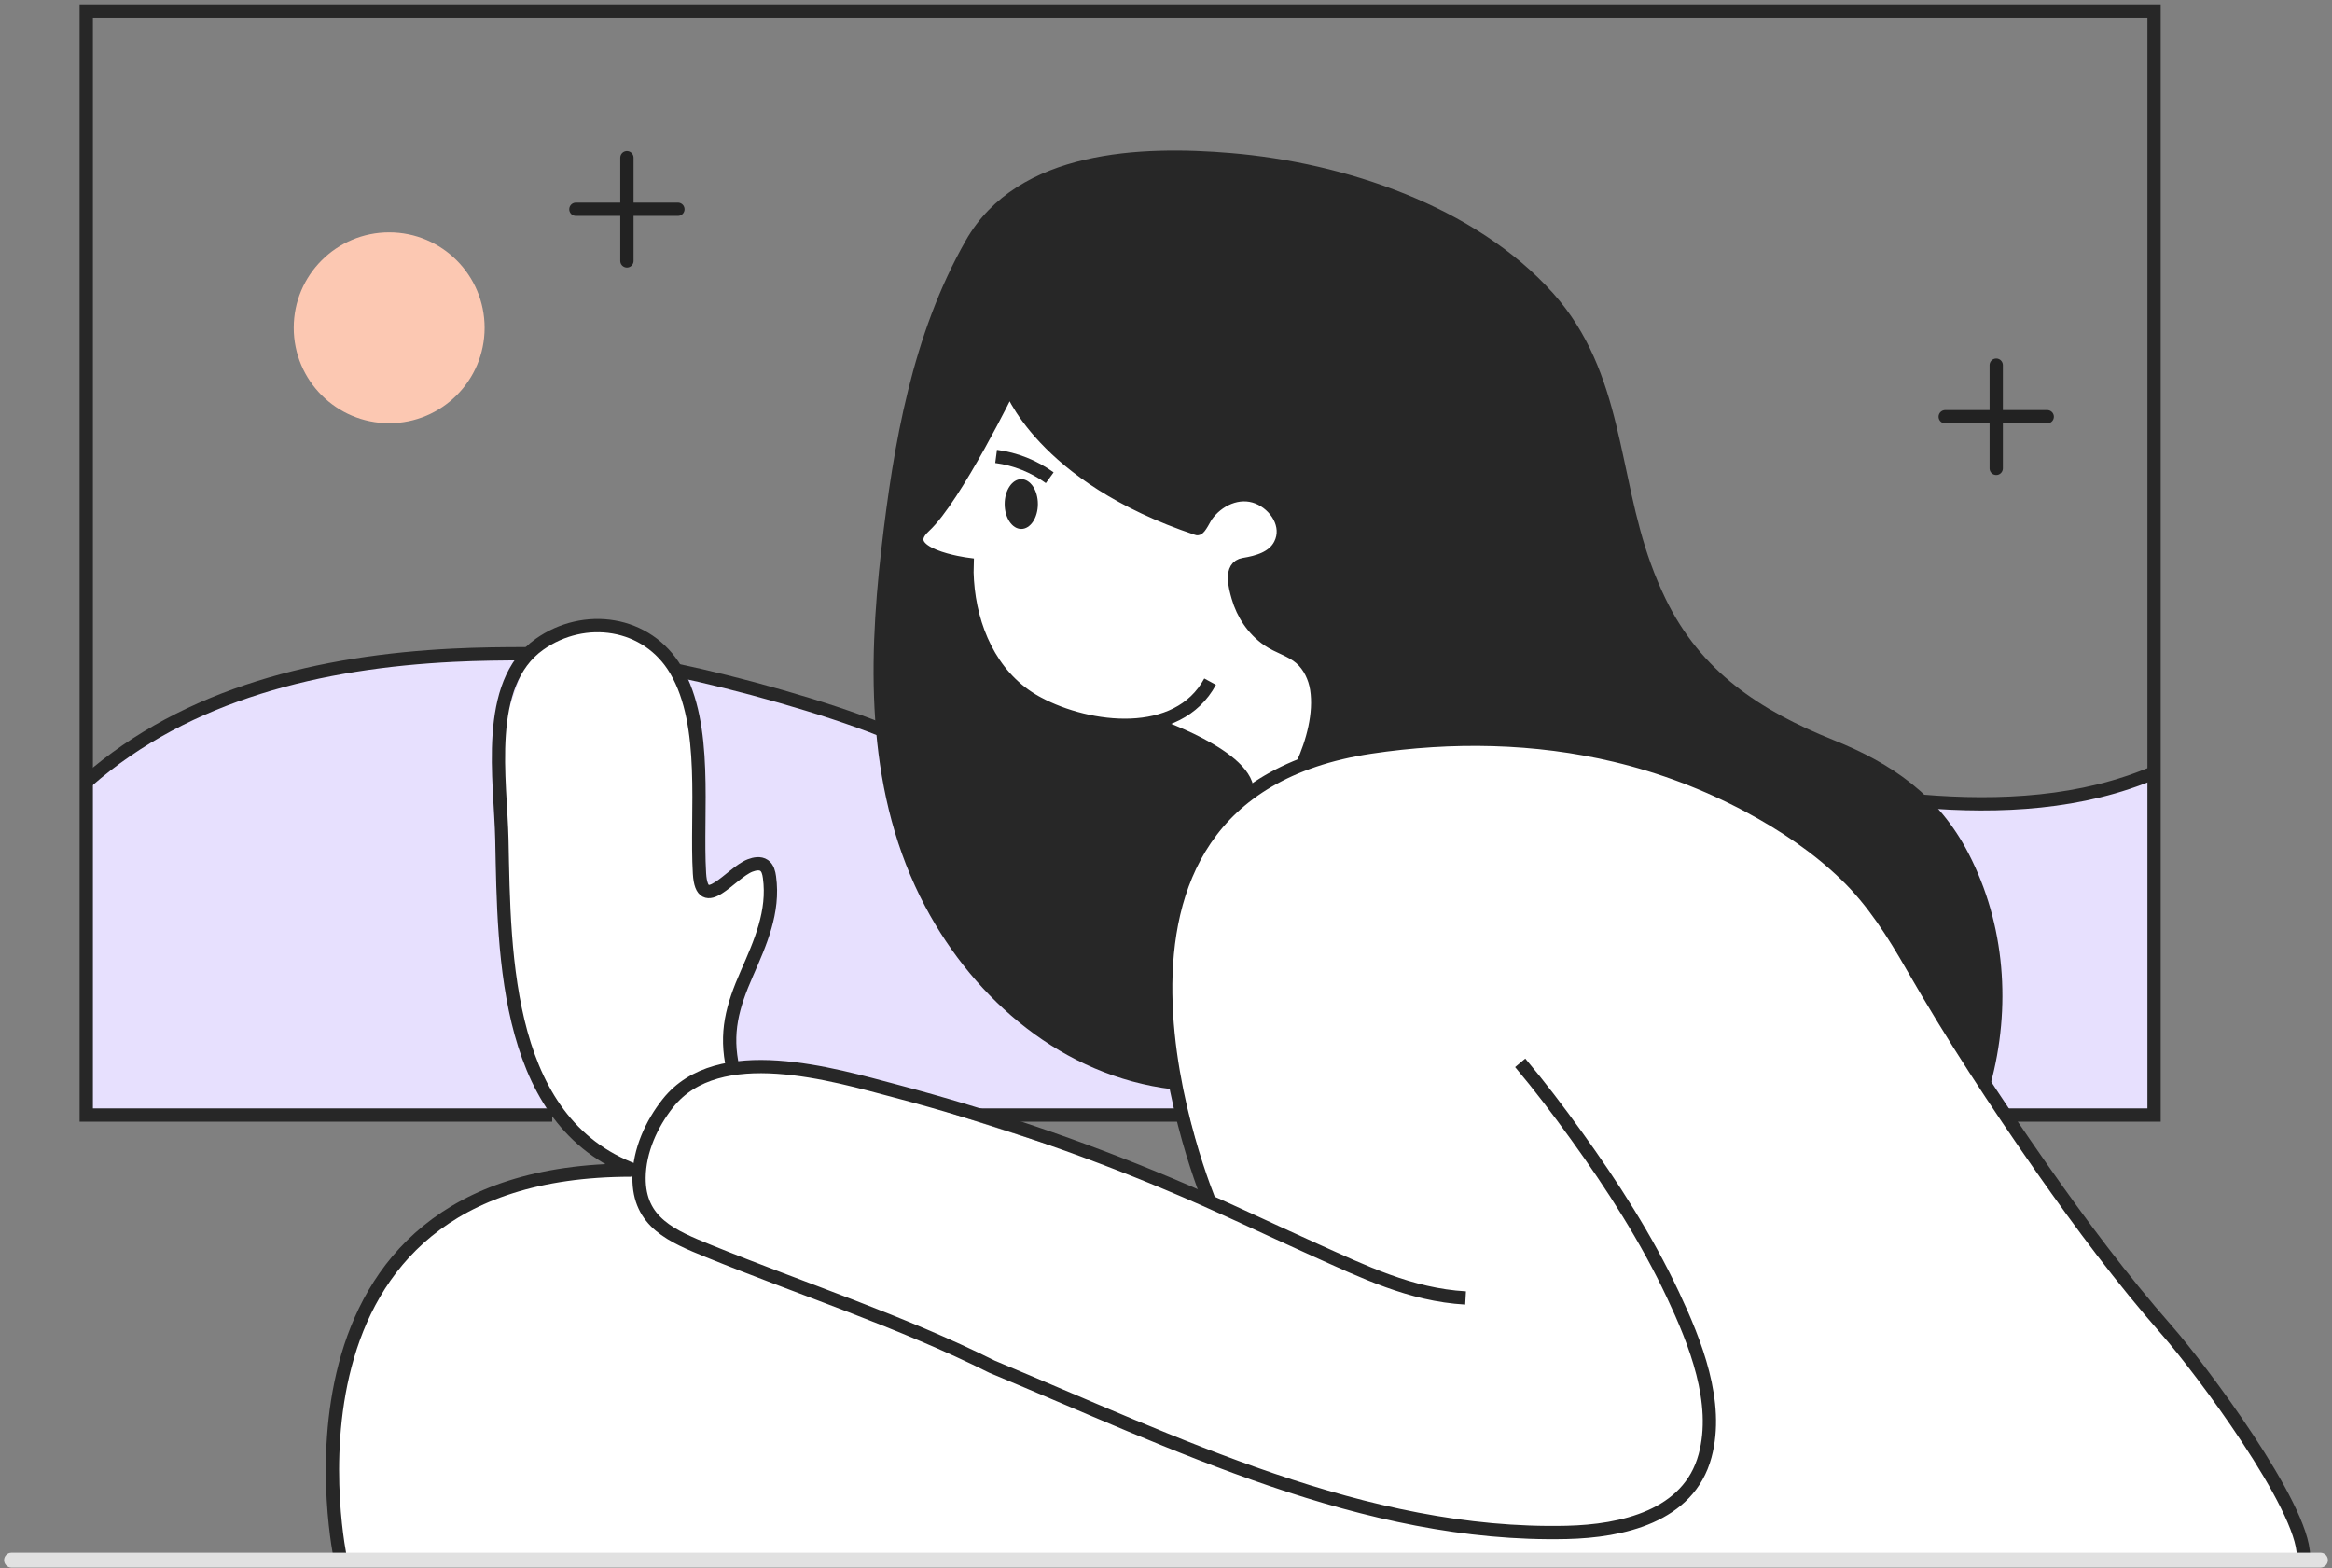
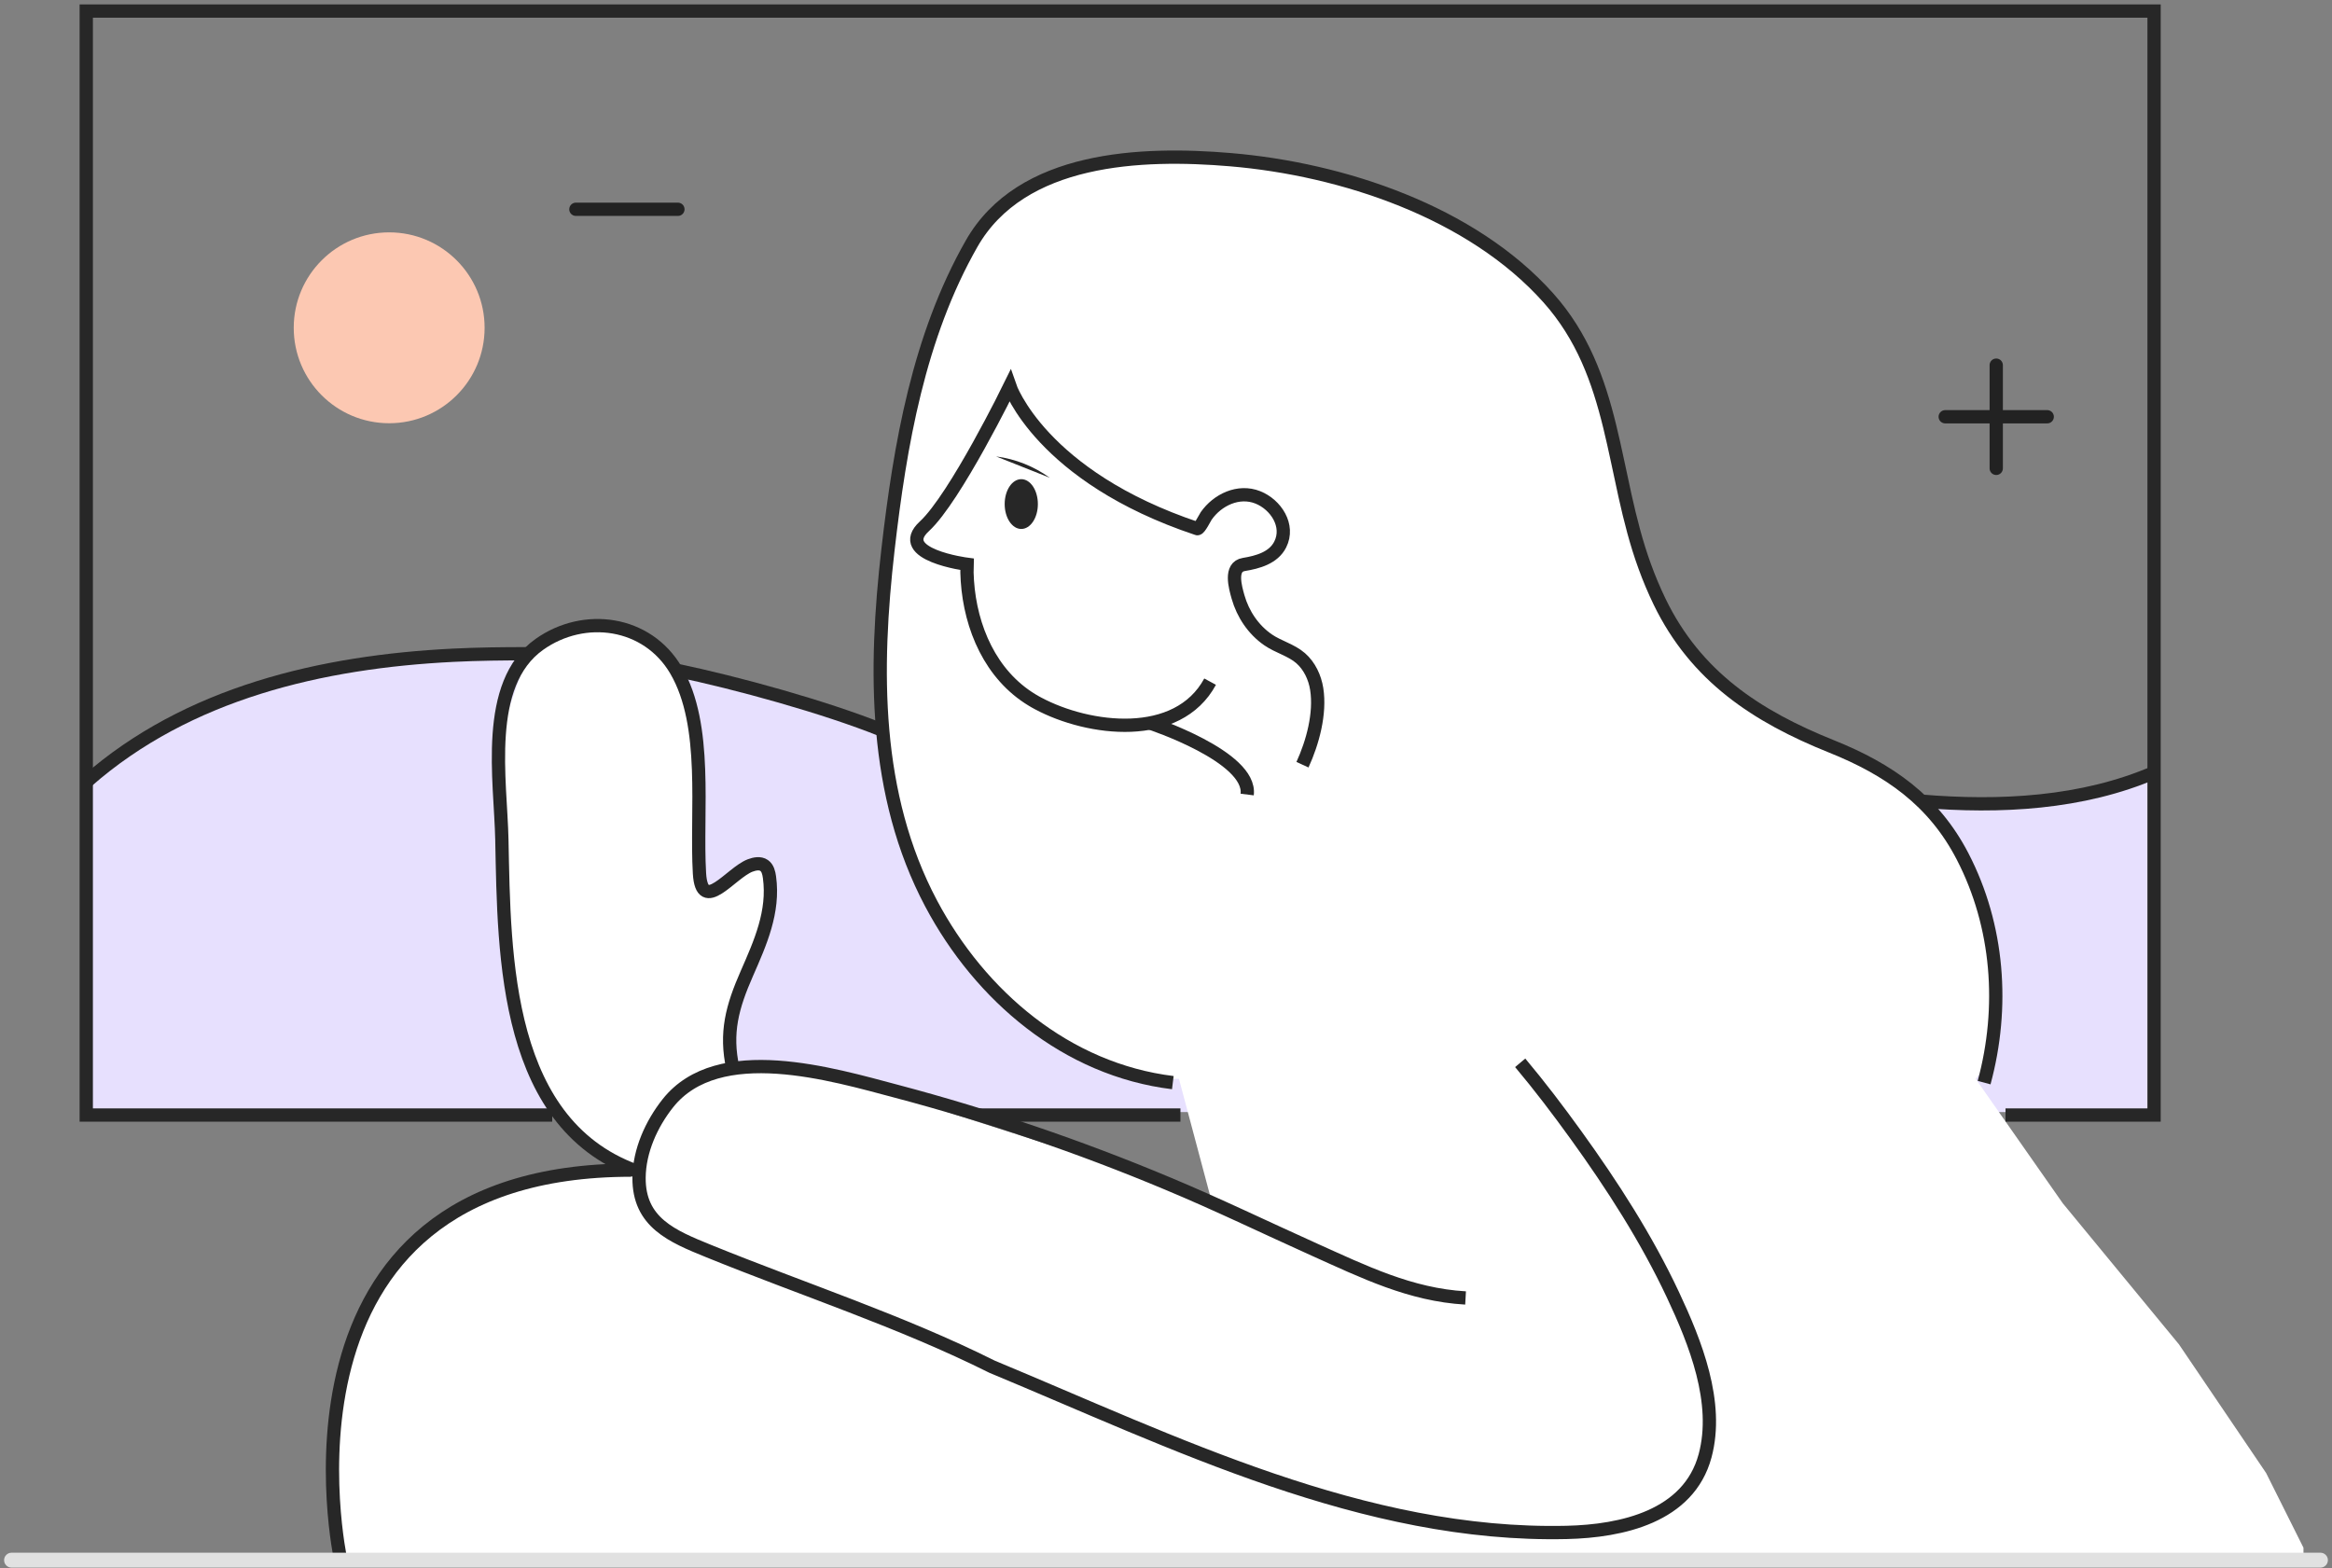
<svg xmlns="http://www.w3.org/2000/svg" width="281" height="189" viewBox="0 0 281 189" fill="none">
  <rect x="0" y="0" width="281" height="189" fill="#808080" stroke="none" />
  <path d="M259.562 134V93.5L254.562 94.5L248.062 96.5H242.062H231.562L107.562 88L87.061 81.5L63.062 79H49.062L27.561 83.5L17.061 89.5L10.562 94V134H259.562Z" fill="#E7E0FE" />
  <path d="M40.562 176V188H44.062H277.562V186.5L273.062 177.5L262.562 162L248.562 145L238.062 130L240.562 127V117L238.062 107.5L233.562 98L224.562 91.5L213.562 87L205.062 80L199.062 70.5L196.062 59.5L190.562 40.5L182.062 31L170.562 24.5L150.562 19.5H132.062L120.062 24.5L113.062 37L108.562 56.5L106.062 81L108.562 100.5L115.562 115.5L126.562 125L138.062 130H142.062L146.062 145L139.062 142L98.561 129H88.061V125L91.061 115.5L93.061 106.5L91.061 104L87.061 106.5H84.561V105V92.5L82.061 81L77.061 76.5L70.061 75L63.562 79L60.062 89L61.062 117.5L65.061 131L70.061 136.5L75.061 140.5L65.061 142L52.562 147L46.562 153.5L41.562 164L40.562 176Z" fill="white" />
-   <path d="M240.562 121.5L239.062 130L236.562 126.5L230.562 116.5L223.562 106.5L214.562 99L202.562 93L190.062 90L176.062 89L163.562 90L157.562 92L158.562 86L158.062 81.5L156.562 79L151.562 76L149.062 71V68.5L152.062 67.5L154.562 65.5L154.062 62.5L152.062 60L149.062 59.5L145.562 61.5L144.062 63.5L139.062 61.5L131.562 57.5L124.562 51L121.562 46.5L117.562 54.5L113.062 61.5L110.562 64L111.562 66.5L116.062 68L116.562 71.5L118.062 78L122.562 83L127.562 86L133.062 87H138.562L146.562 90.5L150.062 94.5V96L143.562 103.5L141.062 111L140.562 121.5L141.062 130.5L138.062 130L126.562 125L119.562 119L110.562 107L107.562 94L106.062 84.5L107.562 62L110.562 47L114.562 33.5L120.062 25L126.562 21.5L134.562 19.5L142.062 19L152.562 19.5L166.062 23L176.562 27.5L185.562 34.5L190.062 40.5L193.562 49.5L196.062 60.5L200.062 72L204.562 80L210.562 84.5L219.062 89.5L230.562 95L236.562 102.5L240.562 113V121.5Z" fill="#272727" />
  <path d="M120.028 55C122.362 55.306 124.582 56.188 126.489 57.567Z" fill="#272727" />
-   <path d="M120.028 55C122.362 55.306 124.582 56.188 126.489 57.567" stroke="#272727" stroke-width="1.6" stroke-miterlimit="10" />
  <path d="M123.061 63.74C124.165 63.74 125.061 62.397 125.061 60.74C125.061 59.083 124.165 57.74 123.061 57.74C121.956 57.74 121.061 59.083 121.061 60.74C121.061 62.397 121.956 63.74 123.061 63.74Z" fill="#272727" />
  <path d="M231.531 96.54C240.961 97.332 250.916 96.834 259.67 93.046" stroke="#272727" stroke-width="1.6" stroke-miterlimit="10" />
  <path d="M81.45 80.755C88.789 82.277 99.429 85.219 106.265 87.972" stroke="#272727" stroke-width="1.6" stroke-miterlimit="10" />
  <path d="M10.465 94.162C22.627 83.472 38.819 79.741 54.611 78.957C57.631 78.807 60.653 78.772 63.677 78.776" stroke="#272727" stroke-width="1.6" stroke-miterlimit="10" />
  <path d="M241.66 134.363H259.56V1.332H10.394V134.363H66.541" stroke="#272727" stroke-width="1.6" stroke-miterlimit="10" />
  <path d="M118.017 134.363H142.239" stroke="#272727" stroke-width="1.6" stroke-miterlimit="10" />
  <path d="M41.056 188C41.056 188 30.813 141 76.061 141" stroke="#272727" stroke-width="1.6" stroke-miterlimit="10" />
  <path d="M183.18 128.069C185.538 130.878 187.76 133.807 189.905 136.78C194.289 142.857 198.389 149.225 201.581 156.015C204.275 161.75 207.189 168.991 205.457 175.429C203.482 182.748 195.415 184.504 188.783 184.657C164.367 185.216 141.534 173.829 119.536 164.687C108.631 159.234 96.668 155.341 85.375 150.748C81.016 148.975 76.953 147.32 77.004 141.898C77.034 138.672 78.498 135.436 80.48 132.937C86.556 125.286 100.371 129.481 108.04 131.505C119.154 134.45 130.052 138.157 140.656 142.599C146.63 145.088 152.448 147.909 158.347 150.564C164.307 153.239 169.95 156.028 176.598 156.405" stroke="#272727" stroke-width="1.6" stroke-miterlimit="10" />
  <path d="M88.315 128.756C87.353 124.455 88.244 121.289 89.994 117.306C91.622 113.593 93.293 109.869 92.719 105.7C92.646 105.174 92.513 104.596 92.078 104.291C91.599 103.959 90.94 104.083 90.391 104.291C88.043 105.188 84.584 110.264 84.285 105.247C83.842 97.813 85.372 87.439 81.451 80.757C77.99 74.859 70.391 73.816 64.997 77.644C58.255 82.424 60.329 94.034 60.474 101.18C60.759 115.284 60.746 135.902 77.32 141.335" stroke="#272727" stroke-width="1.6" stroke-miterlimit="10" />
  <path d="M150.281 95.741C150.853 91.164 138.57 87.126 138.57 87.126" stroke="#272727" stroke-width="1.6" stroke-miterlimit="10" />
  <path d="M145.815 82.139C141.9 89.367 131.189 88.021 125.091 84.761C124.845 84.63 124.593 84.492 124.363 84.348C119.363 81.329 116.943 75.633 116.564 69.988C116.515 69.325 116.503 68.661 116.528 67.997C116.528 67.997 107.659 66.853 111.384 63.42C115.109 59.987 121.683 46.54 121.683 46.54C121.683 46.54 125.401 57.412 144.28 63.706C144.502 63.779 145.229 62.333 145.345 62.167C146.691 60.241 149.232 59.005 151.565 59.934C153.736 60.8 155.416 63.334 154.262 65.615C153.442 67.237 151.534 67.749 149.875 68.02C148.136 68.302 148.853 70.776 149.179 71.929C149.767 73.998 151.024 75.882 152.806 77.106C154.036 77.953 155.597 78.328 156.724 79.31C157.794 80.244 158.441 81.633 158.66 83.022C159.125 85.974 158.174 89.465 156.944 92.148" stroke="#272727" stroke-width="1.6" stroke-miterlimit="10" />
-   <path d="M145.815 144.962C145.815 144.962 125.108 96.036 165.156 90.027C174.945 88.561 184.99 88.727 194.632 91.023C200.221 92.352 205.616 94.394 210.685 97.099C214.94 99.379 218.997 102.092 222.465 105.464C225.717 108.617 228.156 112.481 230.398 116.392C235.209 124.785 240.519 132.896 246.065 140.821C250.763 147.538 255.689 154.13 261.095 160.293C265.189 164.954 277.562 181.5 277.562 187.5" stroke="#272727" stroke-width="1.6" stroke-miterlimit="10" />
  <path d="M141.322 130.457C128.518 128.895 118.111 120.013 112.199 108.872C105.231 95.736 105.344 80.646 107.001 66.228C108.455 53.599 110.698 40.56 117.071 29.371C123.062 18.851 137.587 18.338 148.264 19.241C161.747 20.379 177.317 25.532 186.565 35.887C194.861 45.179 194.124 57.092 198.179 68.231C198.706 69.685 199.306 71.112 199.978 72.505C204.34 81.5 211.647 86.316 220.682 89.938C227.6 92.712 233.003 96.469 236.49 103.202C240.831 111.585 241.539 121.395 239.08 130.455" stroke="#272727" stroke-width="1.6" stroke-miterlimit="10" />
-   <path d="M75.541 19L75.541 31.438" stroke="#222222" stroke-width="1.6" stroke-linecap="round" />
  <path d="M81.686 25.219L69.393 25.219" stroke="#222222" stroke-width="1.6" stroke-linecap="round" />
  <circle cx="46.894" cy="39.5" r="11.5" fill="#FCC8B2" />
  <path d="M240.541 44L240.541 56.438" stroke="#222222" stroke-width="1.6" stroke-linecap="round" />
  <path d="M246.686 50.219L234.393 50.219" stroke="#222222" stroke-width="1.6" stroke-linecap="round" />
  <path fill-rule="evenodd" clip-rule="evenodd" d="M0.493 188C0.493 187.503 0.896 187.1 1.393 187.1L279.605 187.1C280.102 187.1 280.505 187.503 280.505 188C280.505 188.497 280.102 188.9 279.605 188.9L1.393 188.9C0.896 188.9 0.493 188.497 0.493 188Z" fill="#E1E1E1" />
</svg>